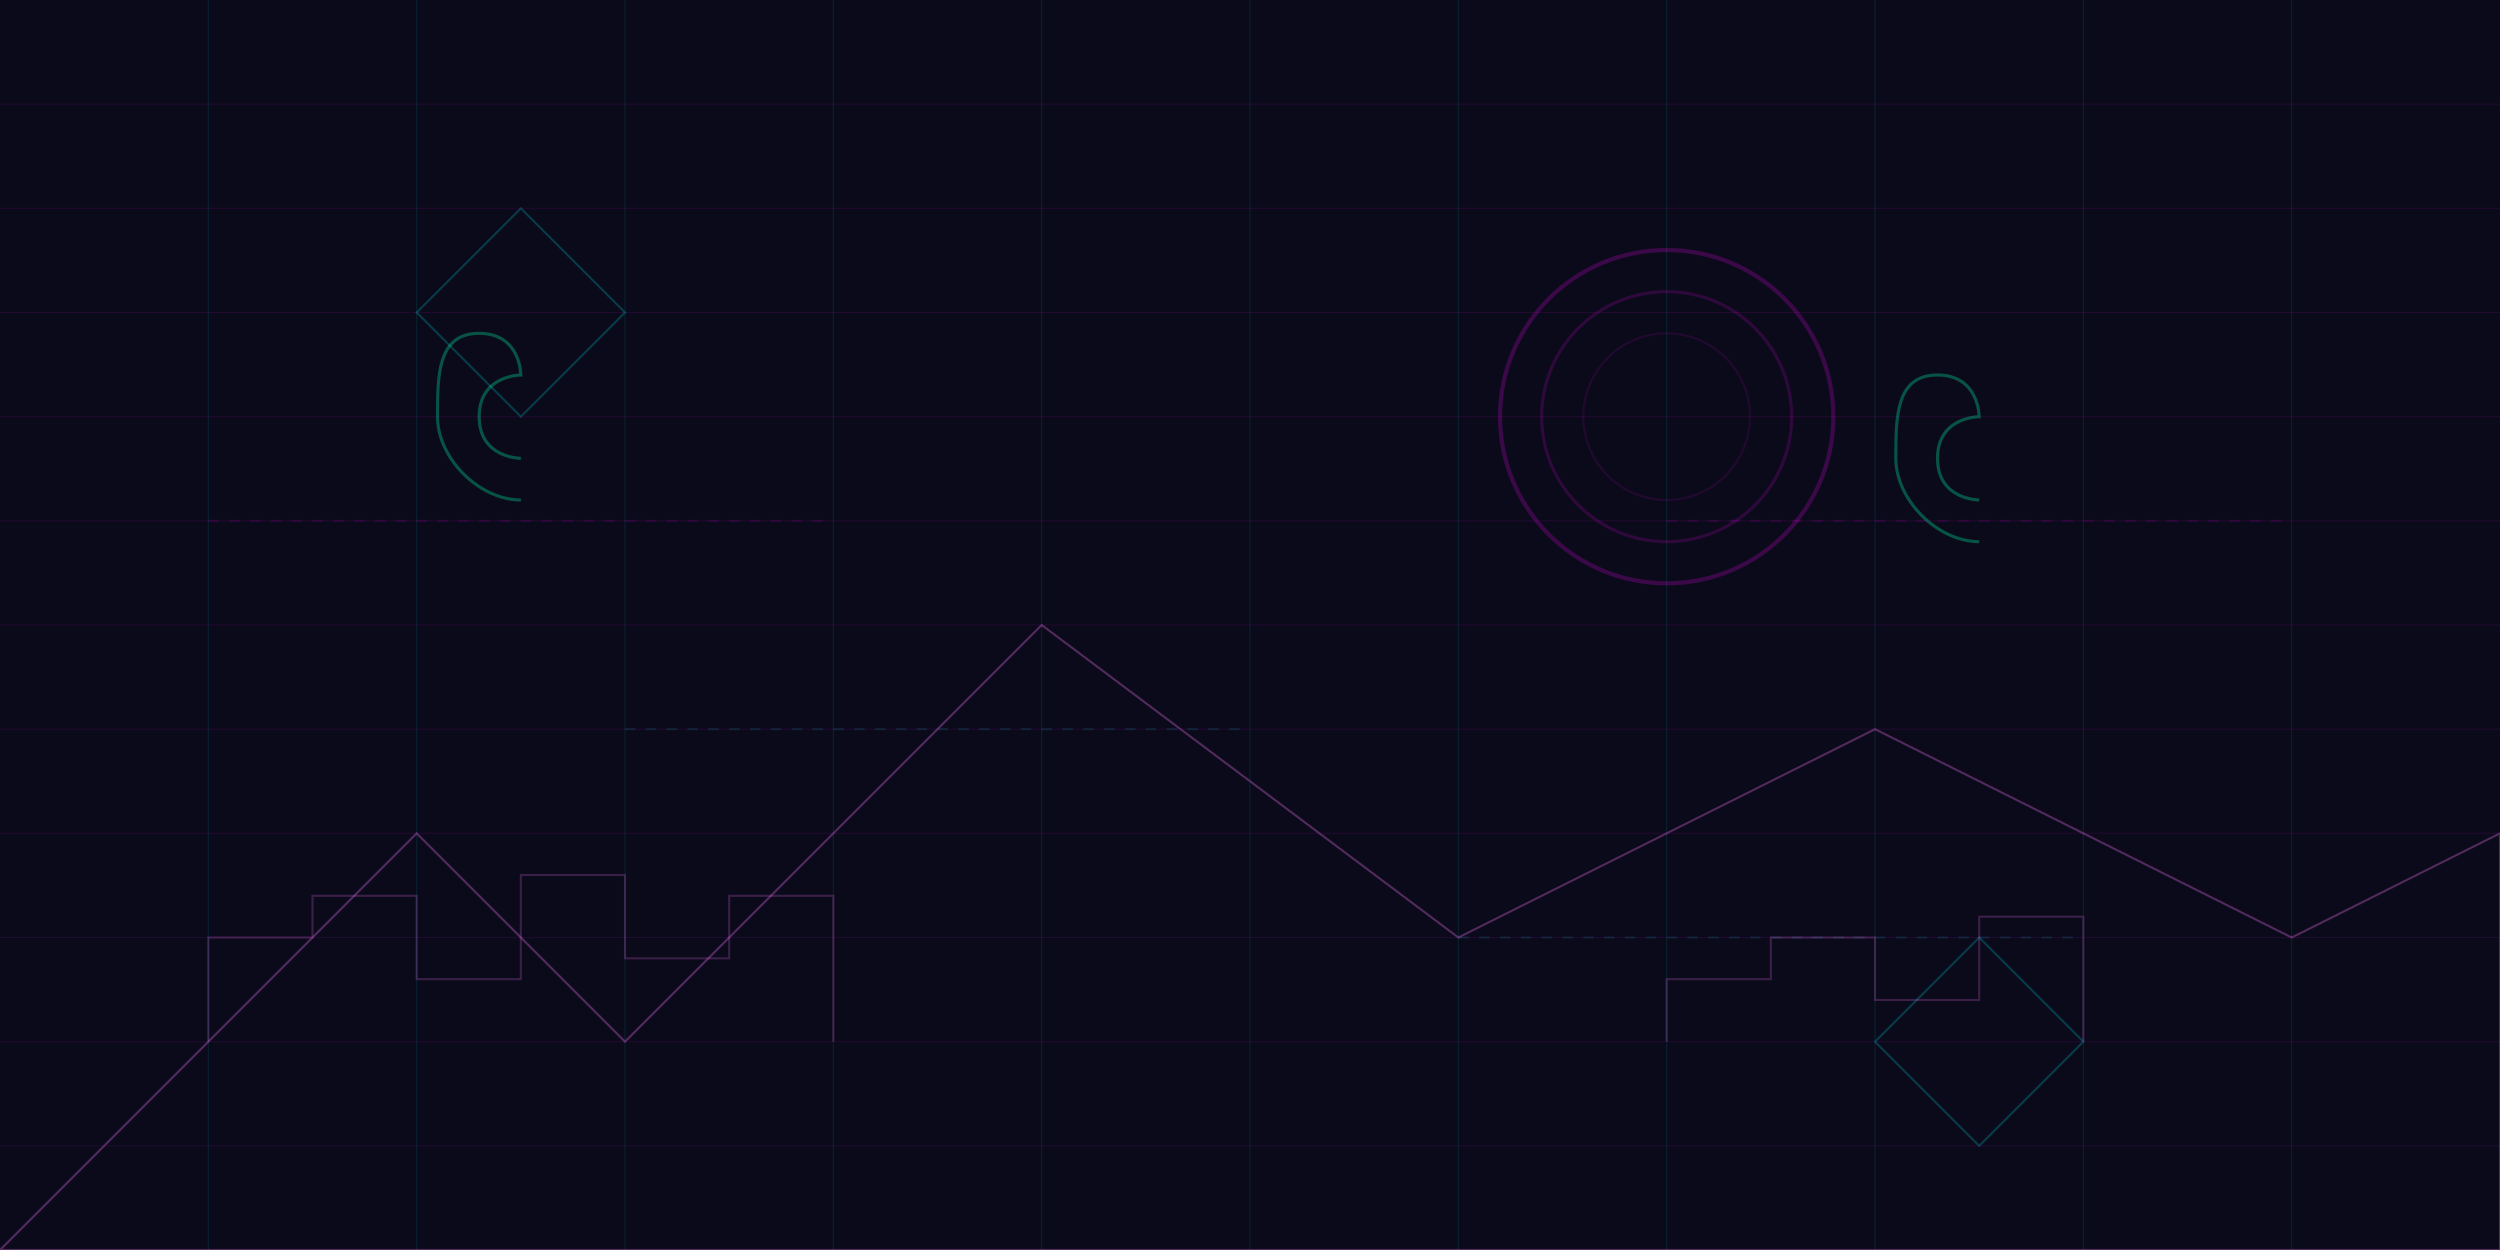
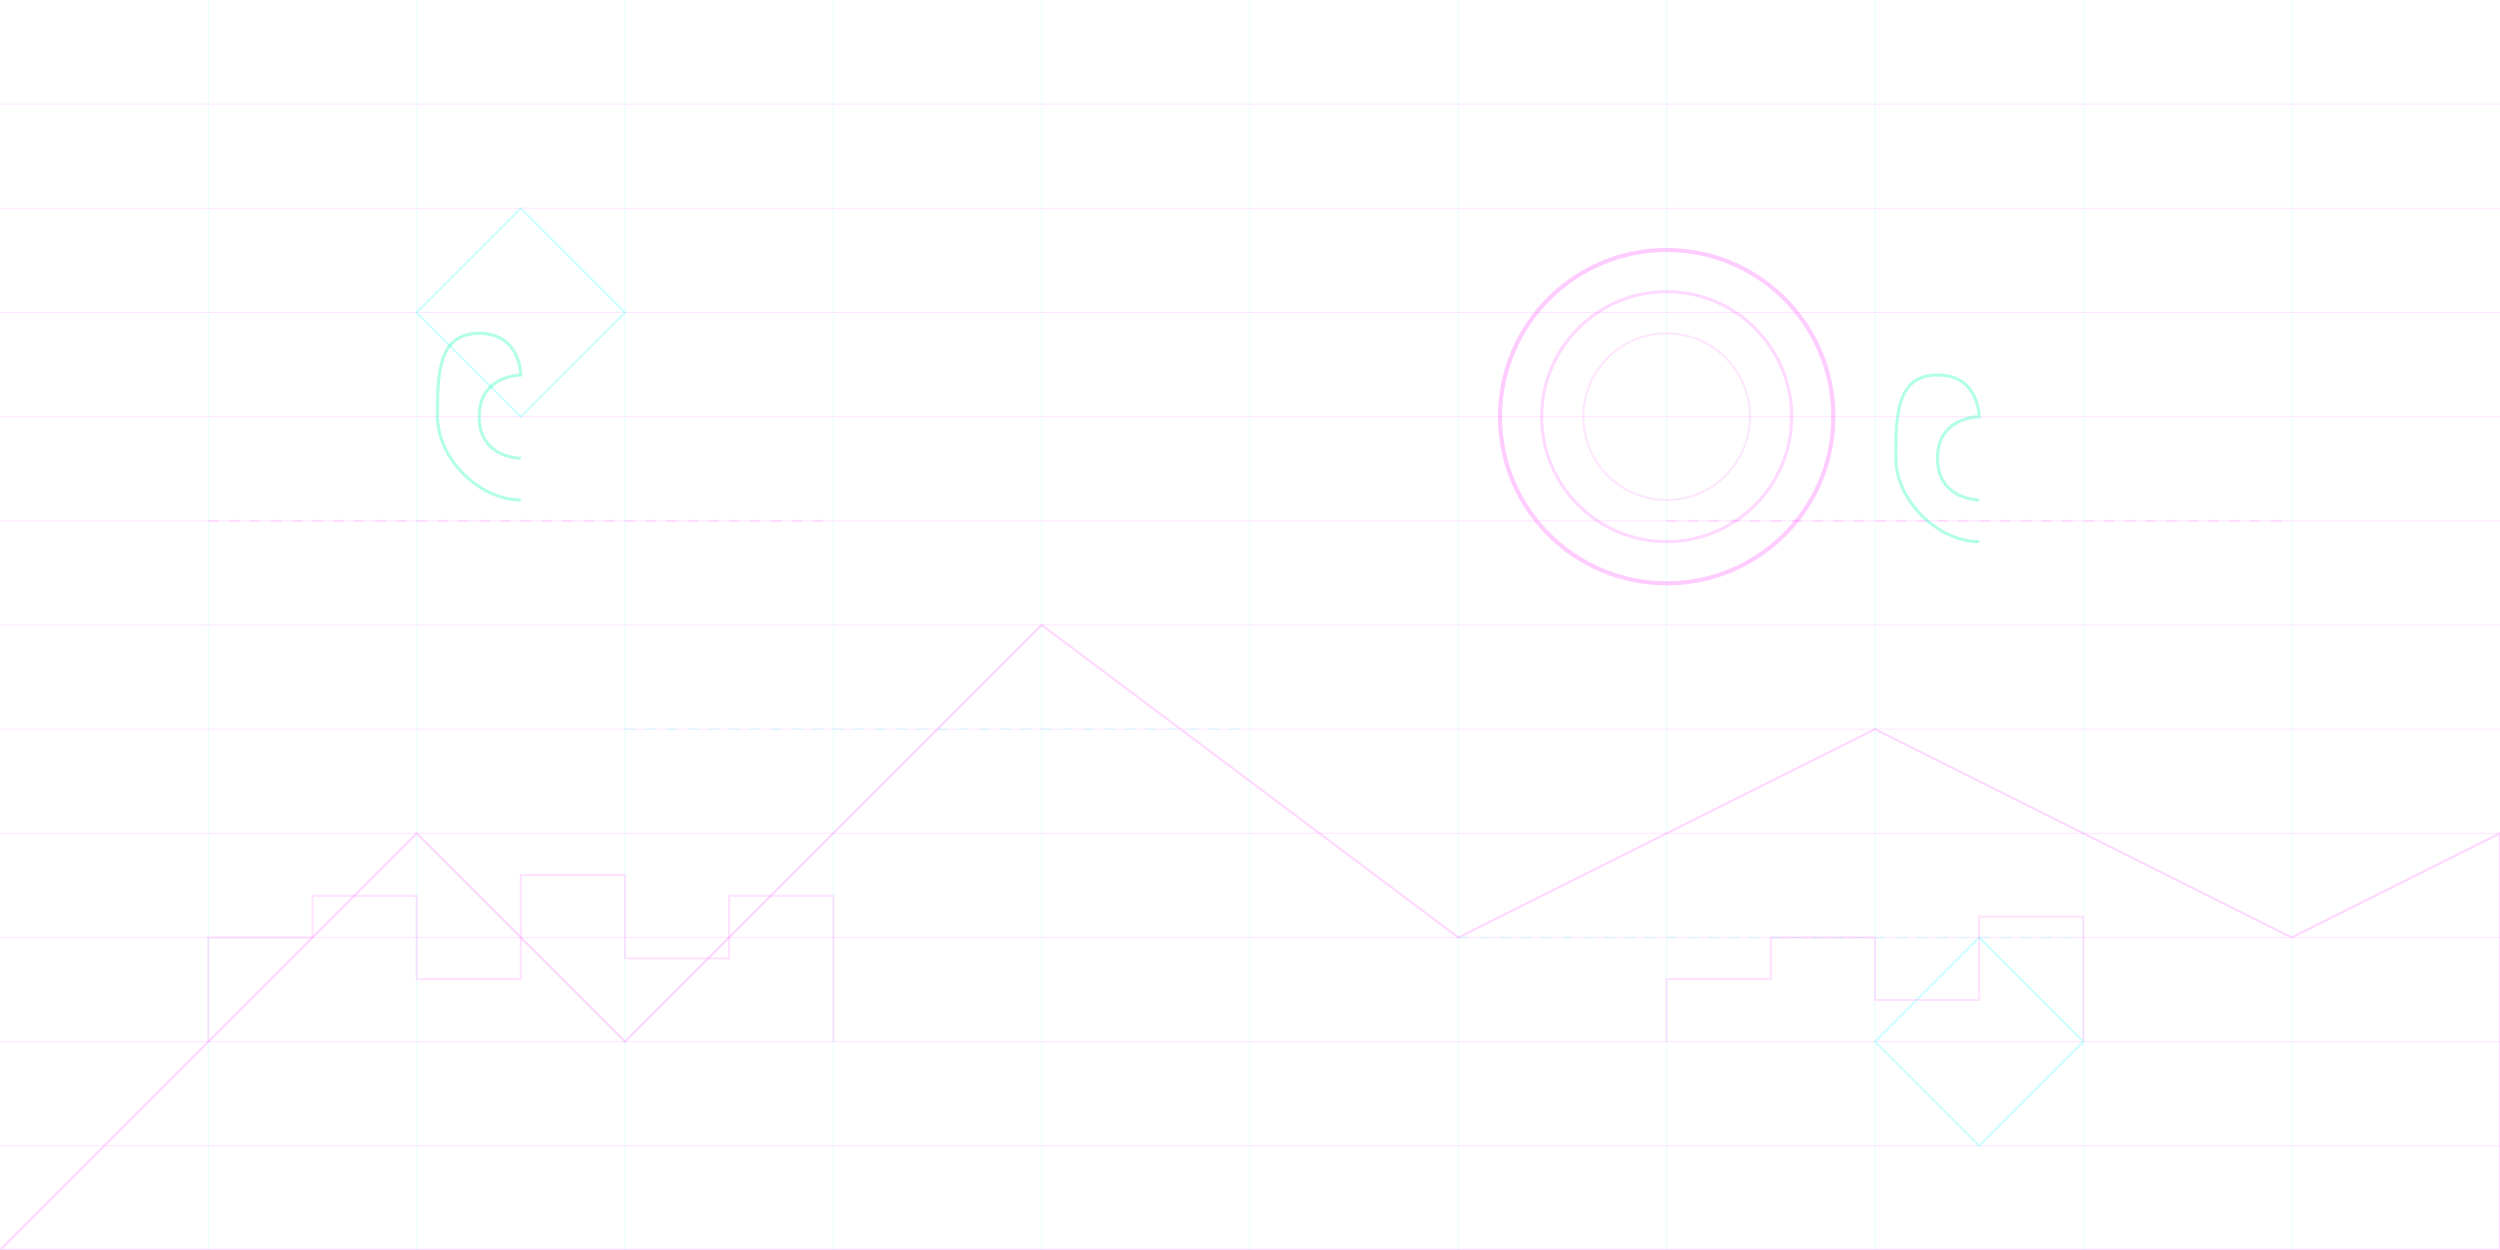
<svg xmlns="http://www.w3.org/2000/svg" width="1200" height="600" viewBox="0 0 1200 600" fill="none">
-   <rect width="1200" height="600" fill="#0A0A1A" />
  <path d="M0 50H1200 M0 100H1200 M0 150H1200 M0 200H1200 M0 250H1200 M0 300H1200 M0 350H1200 M0 400H1200 M0 450H1200 M0 500H1200 M0 550H1200" stroke="#FF00FF" stroke-width="0.5" stroke-opacity="0.1" />
  <path d="M100 0V600 M200 0V600 M300 0V600 M400 0V600 M500 0V600 M600 0V600 M700 0V600 M800 0V600 M900 0V600 M1000 0V600 M1100 0V600" stroke="#00FFFF" stroke-width="0.5" stroke-opacity="0.1" />
  <path d="M0 600L200 400L300 500L500 300L700 450L900 350L1100 450L1200 400L1200 600H0Z" fill="none" stroke="#FF77FF" stroke-width="1" stroke-opacity="0.3" />
  <circle cx="800" cy="200" r="80" fill="none" stroke="#FF00FF" stroke-width="2" stroke-opacity="0.2" />
  <circle cx="800" cy="200" r="60" fill="none" stroke="#FF00FF" stroke-width="1.5" stroke-opacity="0.15" />
  <circle cx="800" cy="200" r="40" fill="none" stroke="#FF00FF" stroke-width="1" stroke-opacity="0.1" />
  <path d="M200 150L250 100L300 150L250 200L200 150Z" fill="none" stroke="#00FFFF" stroke-width="1" stroke-opacity="0.2" />
  <path d="M900 500L950 450L1000 500L950 550L900 500Z" fill="none" stroke="#00FFFF" stroke-width="1" stroke-opacity="0.2" />
  <path d="M100 250H400" stroke="#FF00FF" stroke-width="1" stroke-opacity="0.1" stroke-dasharray="5 5" />
  <path d="M800 250H1100" stroke="#FF00FF" stroke-width="1" stroke-opacity="0.1" stroke-dasharray="5 5" />
  <path d="M300 350H600" stroke="#00FFFF" stroke-width="1" stroke-opacity="0.1" stroke-dasharray="5 5" />
  <path d="M700 450H1000" stroke="#00FFFF" stroke-width="1" stroke-opacity="0.1" stroke-dasharray="5 5" />
  <path d="M100 500V450H150V430H200V470H250V420H300V460H350V430H400V500" fill="none" stroke="#FF77FF" stroke-width="1" stroke-opacity="0.2" />
  <path d="M800 500V470H850V450H900V480H950V440H1000V500" fill="none" stroke="#FF77FF" stroke-width="1" stroke-opacity="0.2" />
  <path d="M250 220C250 220 230 220 230 200C230 180 250 180 250 180C250 180 250 160 230 160C210 160 210 180 210 200C210 220 230 240 250 240" stroke="#00FFAA" stroke-width="1.5" stroke-opacity="0.3" />
  <path d="M950 240C950 240 930 240 930 220C930 200 950 200 950 200C950 200 950 180 930 180C910 180 910 200 910 220C910 240 930 260 950 260" stroke="#00FFAA" stroke-width="1.5" stroke-opacity="0.3" />
</svg>